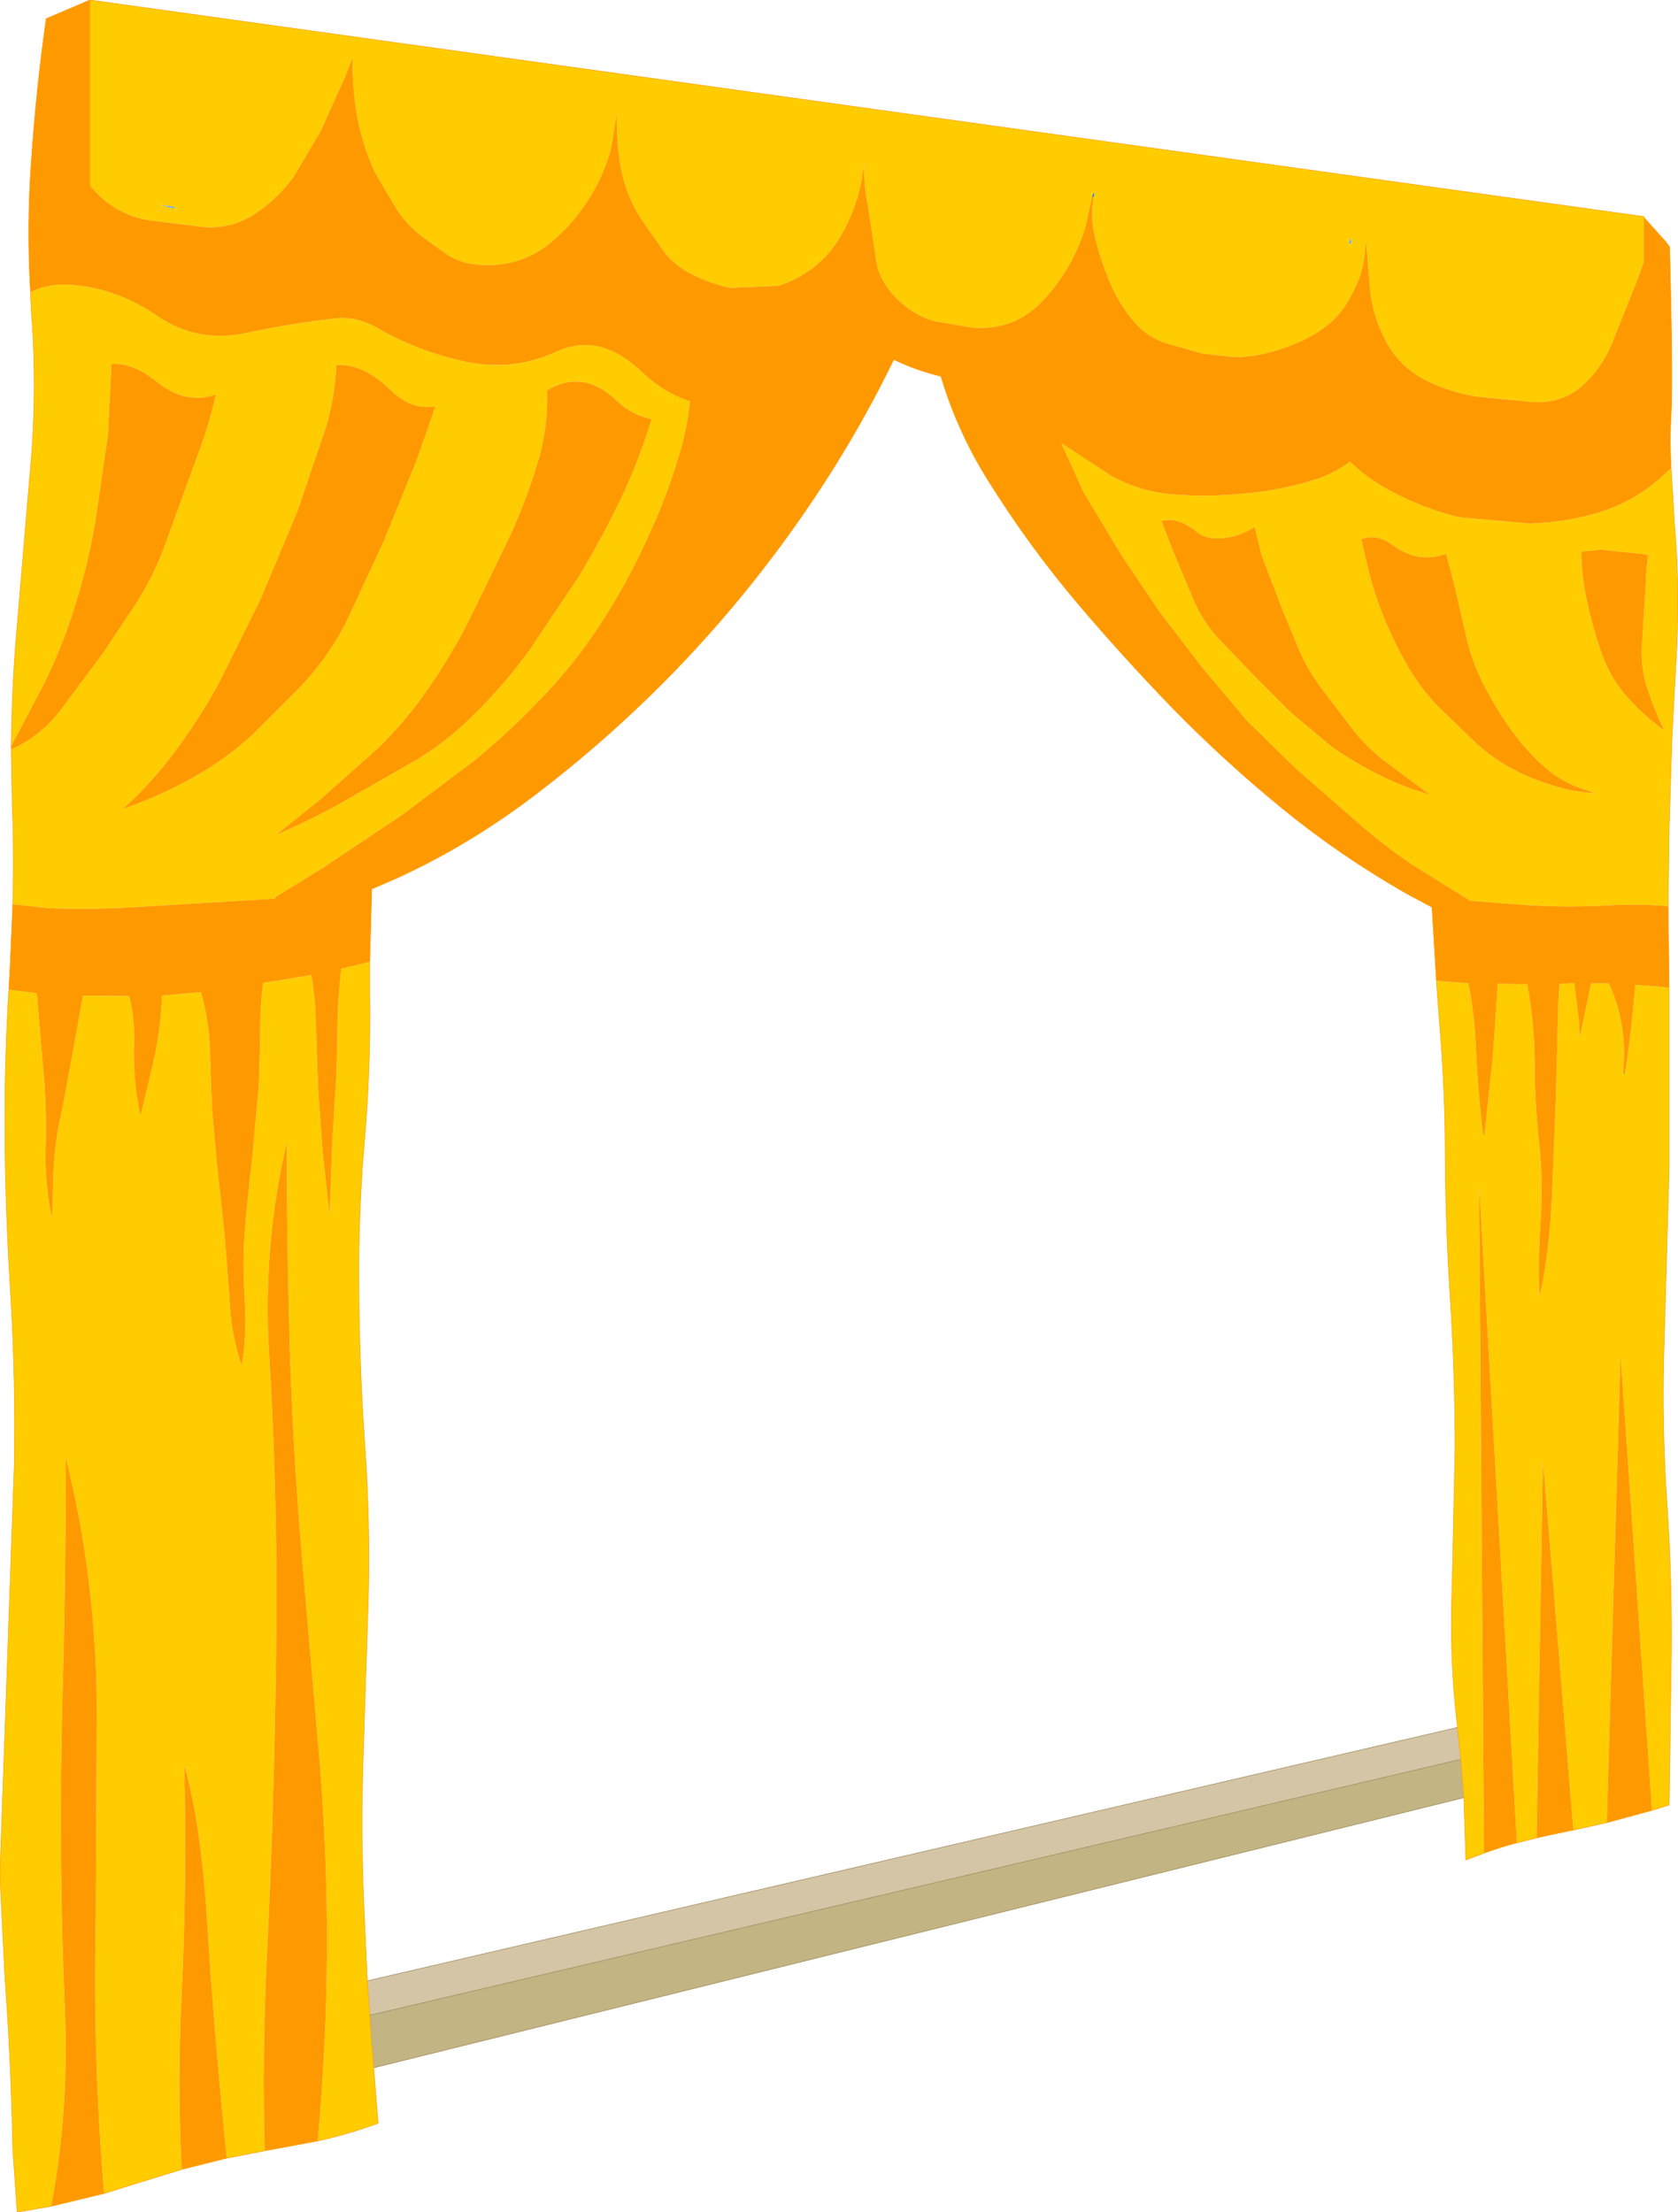
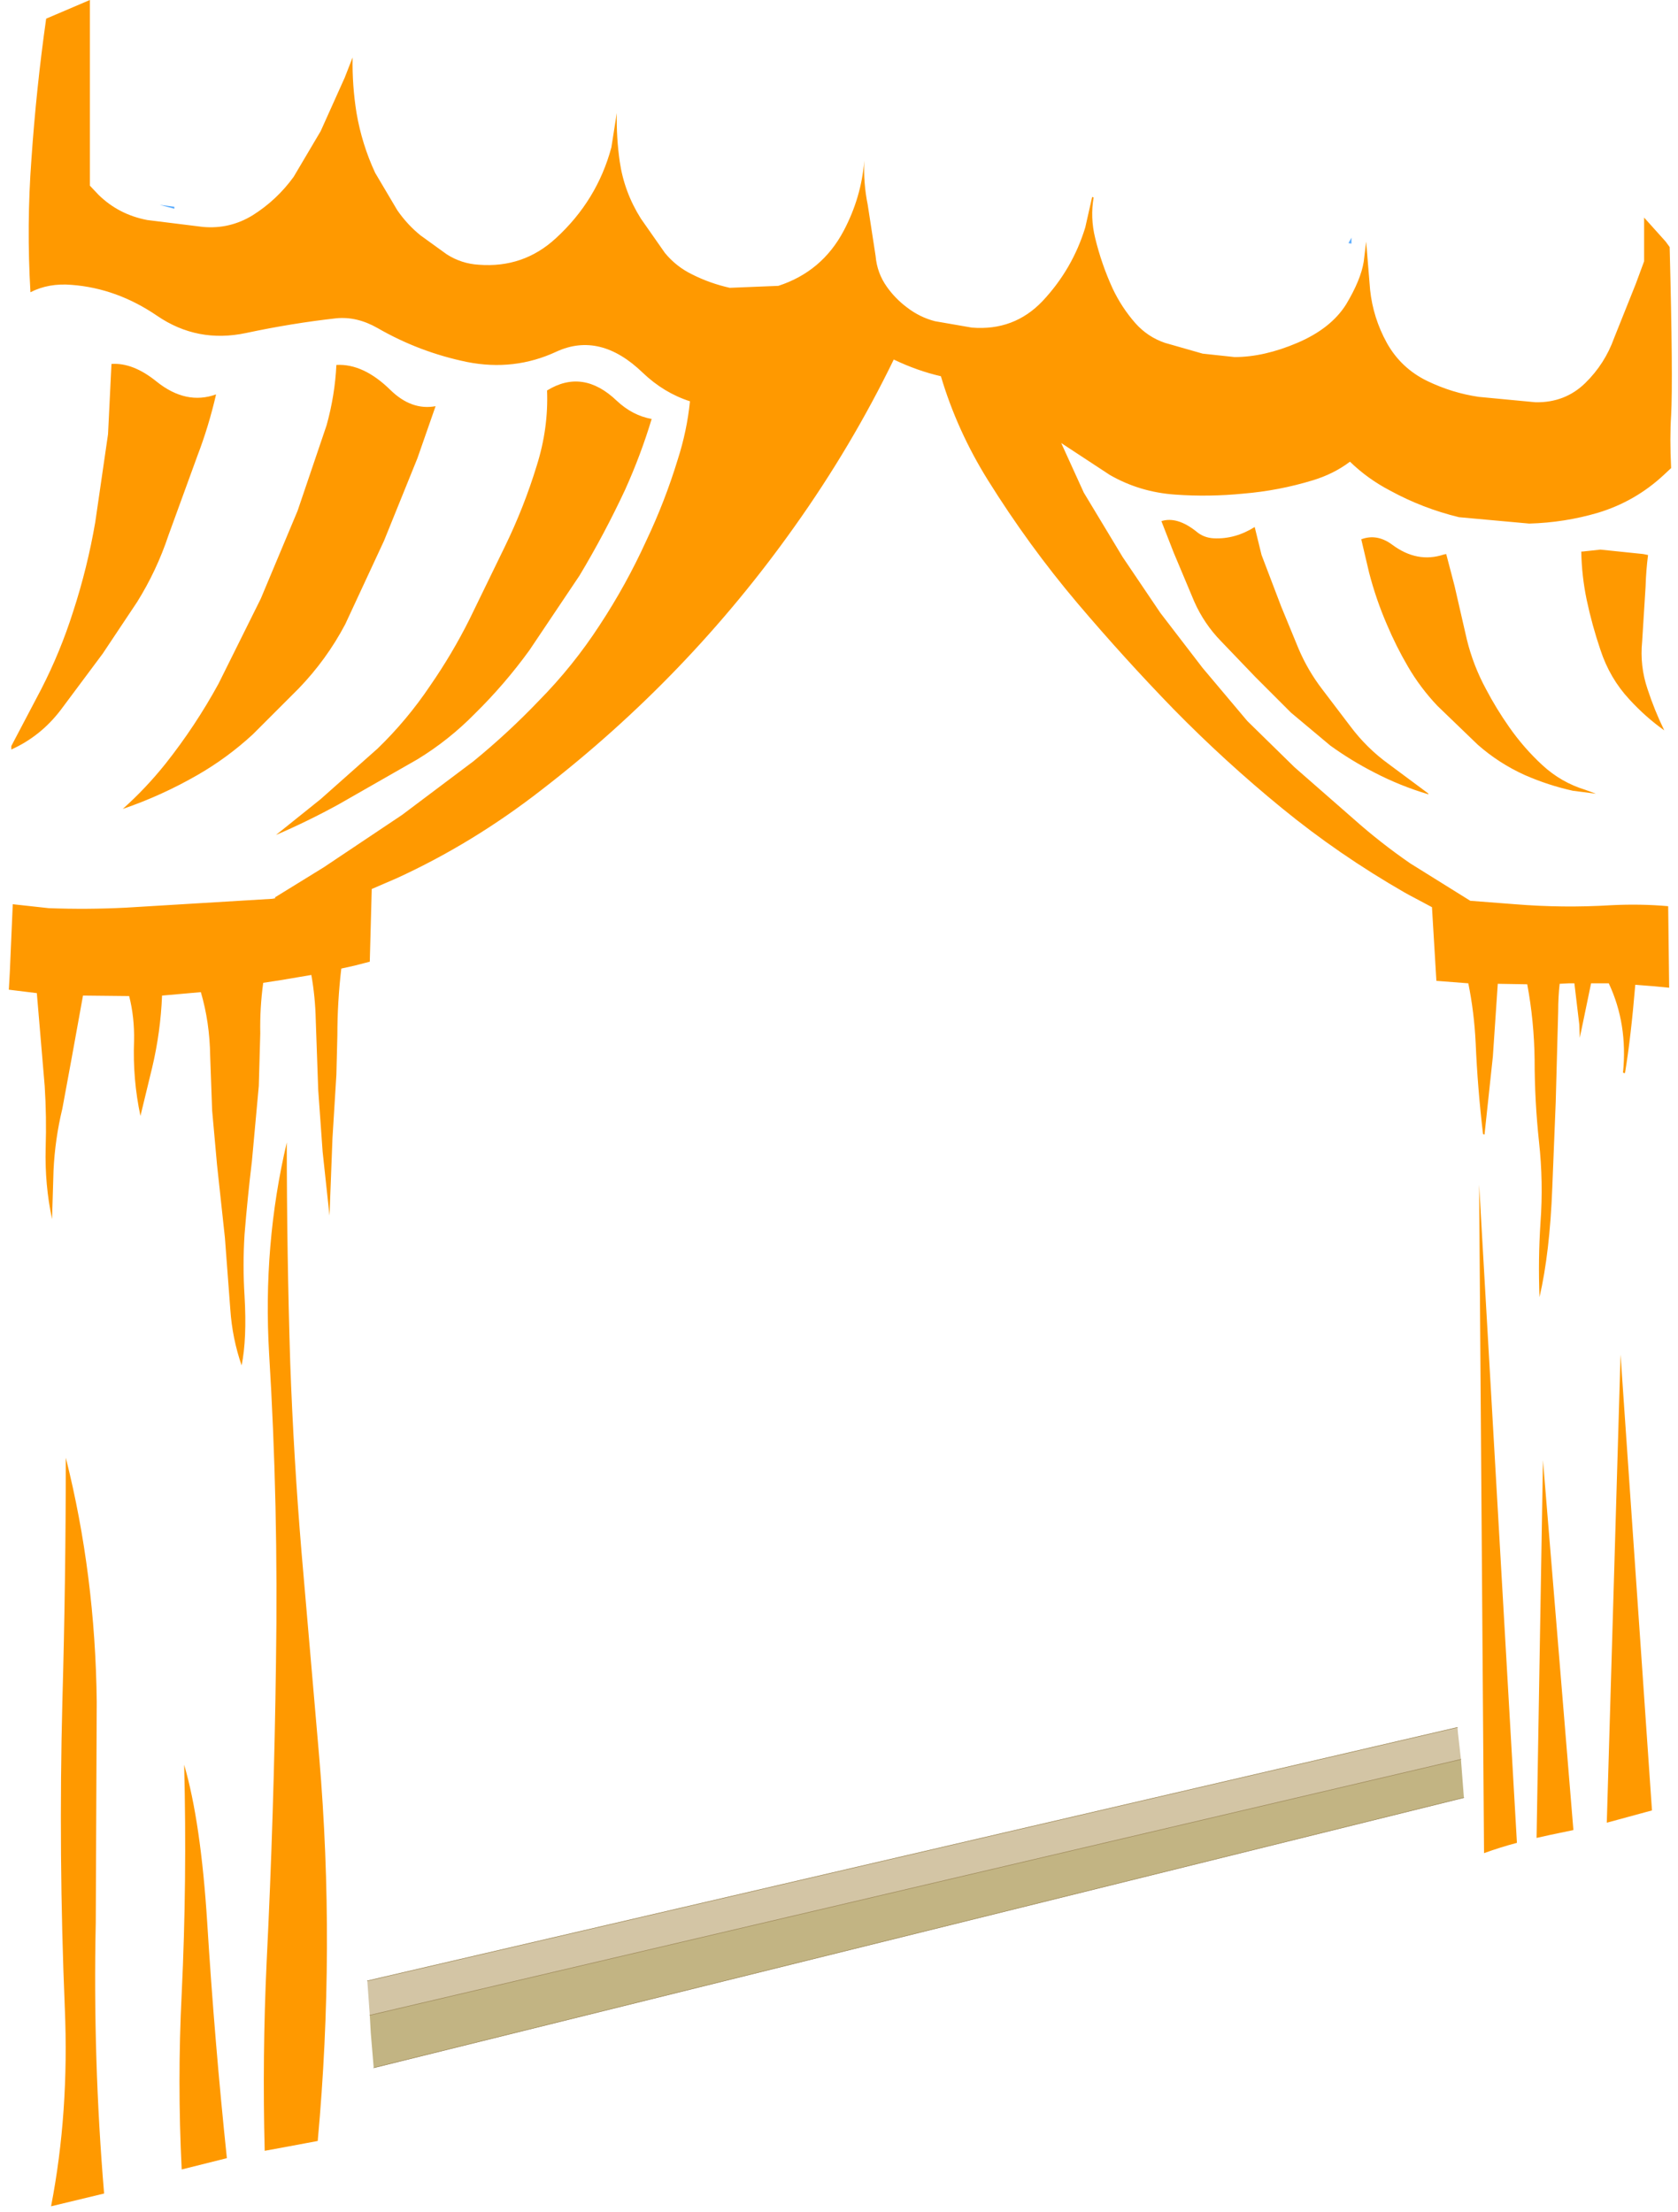
<svg xmlns="http://www.w3.org/2000/svg" height="225.2px" width="170.85px">
  <g transform="matrix(1.0, 0.0, 0.0, 1.0, 9.15, 0.0)">
    <path d="M18.85 91.35 L18.9 91.45 18.85 91.45 18.85 91.35" fill="#3399ff" fill-rule="evenodd" stroke="none" />
-     <path d="M102.05 20.05 Q102.1 19.75 102.3 19.55 L102.2 20.1 102.05 20.05 M141.85 115.45 L142.0 115.5 142.0 115.55 141.85 115.45 M156.1 109.2 L156.3 109.25 156.3 109.35 156.1 109.2" fill="#0171e0" fill-rule="evenodd" stroke="none" />
    <path d="M128.15 24.75 L128.45 24.2 128.45 24.8 128.15 24.75 M8.6 21.05 L8.6 21.25 7.1 20.85 8.6 21.05" fill="#5aacfe" fill-rule="evenodd" stroke="none" />
    <path d="M139.9 183.0 L28.9 210.5 28.6 206.95 28.5 205.15 139.6 179.1 139.9 183.0" fill="#c2b483" fill-rule="evenodd" stroke="none" />
    <path d="M28.25 201.65 L139.25 175.85 139.3 176.45 139.6 179.1 28.5 205.15 28.25 201.65" fill="#d3c5a5" fill-rule="evenodd" stroke="none" />
-     <path d="M0.0 0.0 L158.25 22.05 158.25 22.15 158.25 26.6 157.4 28.9 155.2 34.4 Q154.25 37.05 152.25 39.0 150.2 41.0 147.2 40.95 L141.4 40.4 Q138.7 40.0 136.2 38.8 133.5 37.5 132.05 34.9 130.65 32.35 130.35 29.5 L129.95 24.6 129.7 26.65 Q129.4 28.5 127.9 31.0 126.35 33.45 122.95 34.9 119.55 36.35 116.55 36.35 L113.3 36.0 109.45 34.9 Q107.7 34.3 106.45 32.9 105.05 31.3 104.15 29.4 103.0 26.9 102.35 24.2 101.85 22.15 102.2 20.1 L102.3 19.55 Q102.1 19.75 102.05 20.05 L101.35 23.15 Q100.05 27.4 97.0 30.65 94.1 33.7 89.8 33.35 L86.05 32.7 Q84.5 32.3 83.2 31.3 82.0 30.4 81.15 29.2 80.15 27.8 80.0 26.05 L79.2 20.85 Q78.75 18.65 78.85 16.35 78.55 20.1 76.75 23.5 74.55 27.65 70.1 29.1 L65.15 29.3 Q63.15 28.85 61.35 27.95 59.7 27.15 58.55 25.75 L56.1 22.25 Q54.4 19.55 53.95 16.45 53.6 14.0 53.65 11.5 L53.1 15.0 Q51.65 20.4 47.45 24.25 44.15 27.3 39.6 26.95 37.85 26.85 36.35 25.9 L33.65 23.95 Q32.3 22.85 31.3 21.4 L29.05 17.6 Q27.7 14.7 27.15 11.5 26.7 8.7 26.75 5.85 L25.95 7.9 23.5 13.35 20.75 18.0 Q19.05 20.35 16.6 21.9 14.25 23.35 11.5 23.1 L5.85 22.4 Q2.95 21.85 0.9 19.85 L0.0 18.9 0.0 0.0 M161.0 47.65 L161.35 53.4 Q161.95 60.35 161.45 68.3 L161.1 74.85 161.05 75.85 161.05 76.2 160.8 84.3 160.7 92.25 Q157.9 92.0 154.9 92.15 150.0 92.45 145.1 92.05 L140.55 91.7 134.45 87.9 Q131.4 85.8 128.65 83.35 L122.65 78.1 117.85 73.4 113.3 68.0 109.0 62.4 105.15 56.7 101.2 50.15 98.9 45.1 103.85 48.35 Q106.9 50.1 110.5 50.35 113.95 50.6 117.45 50.25 121.05 49.95 124.5 48.9 126.65 48.25 128.3 47.0 130.1 48.75 132.4 49.95 135.7 51.75 139.4 52.65 L146.55 53.3 Q150.15 53.2 153.55 52.2 157.35 51.05 160.25 48.35 L161.0 47.65 M160.8 100.55 L160.8 101.8 160.8 118.85 160.3 136.35 Q160.0 144.85 160.6 153.35 161.15 161.6 161.0 170.0 L160.8 183.75 159.05 184.3 155.85 137.9 154.45 185.55 151.05 186.3 147.95 148.65 147.3 187.1 145.3 187.6 141.45 120.6 141.95 188.65 140.1 189.35 139.9 183.0 139.6 179.1 139.3 176.45 139.25 175.85 Q138.4 168.8 138.7 161.55 L139.0 147.55 Q139.0 140.15 138.55 132.75 138.05 125.35 138.0 117.9 138.0 110.9 137.4 103.9 L137.1 99.85 140.35 100.1 Q140.95 103.05 141.1 106.2 141.3 110.85 141.85 115.45 L142.0 115.55 142.0 115.5 142.85 107.55 143.35 100.15 146.35 100.2 Q147.05 103.95 147.1 107.85 147.1 112.05 147.55 116.25 148.0 120.35 147.7 124.45 147.45 128.25 147.6 132.05 148.65 127.5 148.9 120.9 L149.25 112.2 149.5 102.95 Q149.5 101.5 149.65 100.15 L150.6 100.1 151.15 100.1 151.65 104.3 151.7 105.65 152.85 100.1 154.4 100.1 154.65 100.1 Q156.6 104.25 156.1 109.2 L156.3 109.35 156.3 109.25 Q156.9 105.65 157.35 100.25 L159.25 100.4 160.8 100.55 M28.9 210.5 L29.35 216.15 Q26.35 217.25 23.2 217.95 25.0 198.3 23.35 178.85 L21.55 158.0 Q20.75 148.4 20.4 138.75 20.05 127.5 20.05 116.3 17.6 126.7 18.25 137.8 19.2 153.15 18.95 169.25 18.75 184.55 18.0 199.7 17.55 209.35 17.8 218.95 L13.95 219.7 Q12.7 207.8 11.95 195.75 11.3 185.45 9.6 179.65 9.9 191.45 9.35 202.95 8.9 211.9 9.35 220.85 L4.8 222.25 1.45 223.3 Q0.3 209.6 0.6 195.7 L0.7 173.25 Q0.55 160.3 -2.45 148.4 -2.45 160.8 -2.8 173.25 -3.2 188.85 -2.55 204.45 -2.1 215.05 -3.95 224.6 L-7.4 225.2 -7.85 218.8 Q-8.0 210.1 -8.65 201.3 L-9.1 192.1 -9.15 190.55 -7.7 149.25 Q-7.55 140.55 -8.05 132.0 -8.6 123.45 -8.65 115.4 -8.7 108.2 -8.25 100.75 L-5.4 101.1 -5.15 104.05 -4.6 110.55 Q-4.4 113.7 -4.5 116.85 -4.6 120.6 -3.85 124.1 L-3.7 119.15 Q-3.55 115.95 -2.8 112.85 L-1.85 107.7 -0.7 101.35 4.0 101.4 Q4.55 103.55 4.5 105.95 4.35 109.85 5.15 113.6 L6.35 108.65 Q7.2 105.05 7.35 101.35 L11.3 101.0 Q12.2 104.05 12.25 107.5 L12.45 113.05 12.95 118.6 13.75 126.0 14.3 133.3 Q14.5 136.25 15.45 139.0 16.0 136.3 15.75 131.95 15.55 128.8 15.75 125.65 16.05 121.95 16.5 118.2 L17.2 110.55 17.35 105.2 Q17.3 102.6 17.65 100.05 L19.3 99.8 22.55 99.25 Q22.95 101.5 23.0 103.85 L23.25 110.95 23.7 117.25 24.4 123.75 24.7 115.9 25.1 109.4 25.2 105.4 Q25.2 102.0 25.6 98.6 L26.95 98.3 28.5 97.9 28.5 101.4 Q28.6 108.85 27.95 116.25 27.3 123.85 27.4 131.5 27.45 139.4 28.0 147.15 28.55 154.95 28.35 162.8 L27.85 178.05 Q27.6 185.5 27.85 192.9 L28.25 201.65 28.5 205.15 28.6 206.95 28.9 210.5 M-7.85 92.05 Q-7.7 87.05 -7.9 82.0 L-8.0 76.3 Q-5.0 74.95 -2.95 72.25 L1.3 66.55 4.8 61.3 Q6.8 58.1 8.0 54.5 L10.95 46.4 Q12.1 43.4 12.85 40.15 9.8 41.25 6.8 38.85 4.4 36.9 2.2 37.05 L1.85 44.2 0.55 53.15 Q-0.25 57.8 -1.7 62.25 -3.0 66.35 -4.95 70.15 L-8.0 75.95 Q-7.95 70.65 -7.55 65.45 L-6.15 48.8 Q-5.3 40.2 -5.95 31.8 L-6.05 29.75 Q-4.2 28.8 -1.85 29.0 2.75 29.35 6.85 32.15 10.95 34.95 15.9 33.9 20.6 32.9 25.1 32.4 27.2 32.2 29.3 33.4 33.55 35.85 38.4 36.85 43.2 37.8 47.5 35.8 51.95 33.75 56.3 37.95 58.45 40.0 61.1 40.85 60.8 43.85 59.85 46.8 58.55 51.05 56.65 55.05 54.6 59.55 51.9 63.65 49.2 67.8 45.75 71.3 42.6 74.6 39.05 77.5 L31.8 82.95 23.8 88.3 18.85 91.35 18.85 91.45 18.55 91.5 11.1 91.95 3.65 92.4 Q-0.3 92.6 -4.2 92.45 L-7.85 92.05 M128.15 24.75 L128.45 24.8 128.45 24.2 128.15 24.75 M144.5 74.0 Q143.2 72.15 142.15 70.15 140.85 67.75 140.2 65.1 L138.95 59.65 138.1 56.4 137.85 56.45 Q135.15 57.35 132.6 55.45 131.05 54.3 129.45 54.9 L130.25 58.3 Q130.95 61.0 132.05 63.55 133.0 65.8 134.2 67.85 135.45 70.0 137.2 71.85 L141.3 75.8 Q143.45 77.7 146.1 78.9 148.5 79.95 151.0 80.5 L153.35 80.8 152.25 80.4 Q149.8 79.65 147.9 77.9 146.0 76.15 144.5 74.0 M153.8 55.95 L151.95 56.15 151.85 56.15 Q151.9 58.65 152.4 61.05 152.95 63.65 153.8 66.15 154.75 69.05 156.75 71.2 158.4 73.0 160.3 74.35 159.3 72.3 158.6 70.15 157.8 67.8 158.05 65.3 L158.4 59.7 Q158.45 58.05 158.65 56.5 L158.15 56.4 153.8 55.95 M119.3 56.5 L118.6 53.65 Q116.6 54.9 114.45 54.8 113.4 54.75 112.65 54.1 110.7 52.55 109.1 53.05 L110.35 56.25 112.45 61.25 Q113.45 63.5 115.15 65.25 L118.65 68.9 122.3 72.55 126.3 75.9 Q128.45 77.45 130.8 78.65 133.4 80.0 136.25 80.85 L136.3 80.8 135.5 80.2 132.2 77.75 Q130.0 76.15 128.35 73.95 L125.5 70.2 Q124.0 68.25 123.05 66.0 L121.3 61.75 119.3 56.5 M45.5 47.4 Q44.2 51.65 42.25 55.65 L38.65 63.05 Q36.9 66.55 34.65 69.8 32.3 73.3 29.3 76.2 L23.5 81.35 18.95 85.0 Q22.2 83.6 25.3 81.9 L33.35 77.3 Q36.55 75.35 39.2 72.65 42.25 69.65 44.75 66.2 L49.85 58.6 Q52.4 54.35 54.5 49.85 56.1 46.3 57.2 42.65 55.25 42.3 53.65 40.8 50.2 37.5 46.55 39.75 46.7 43.6 45.5 47.4 M8.6 21.05 L7.1 20.85 8.6 21.25 8.6 21.05 M24.1 43.3 L21.15 52.0 17.4 60.95 13.1 69.6 Q10.75 73.9 7.7 77.75 5.7 80.25 3.35 82.35 7.3 81.0 10.95 78.9 14.0 77.15 16.6 74.75 L21.25 70.1 Q24.1 67.15 26.0 63.55 L29.95 55.05 33.35 46.65 35.2 41.35 Q32.75 41.8 30.6 39.7 27.85 37.0 25.1 37.15 24.95 40.25 24.1 43.3" fill="#ffcc00" fill-rule="evenodd" stroke="none" />
    <path d="M158.25 22.15 L160.45 24.6 160.85 25.15 Q161.2 38.55 161.0 42.3 160.85 44.55 161.0 47.65 L160.25 48.35 Q157.35 51.05 153.55 52.2 150.15 53.2 146.55 53.3 L139.4 52.65 Q135.7 51.75 132.4 49.95 130.1 48.75 128.3 47.0 126.65 48.25 124.5 48.9 121.05 49.95 117.45 50.25 113.95 50.6 110.5 50.35 106.9 50.1 103.85 48.35 L98.9 45.1 101.2 50.15 105.15 56.7 109.0 62.4 113.3 68.0 117.85 73.4 122.65 78.1 128.65 83.35 Q131.4 85.8 134.45 87.9 L140.55 91.7 145.1 92.05 Q150.0 92.45 154.9 92.15 157.9 92.0 160.7 92.25 L160.8 100.55 159.25 100.4 157.35 100.25 Q156.9 105.65 156.3 109.25 L156.1 109.2 Q156.6 104.25 154.65 100.1 L154.4 100.1 152.85 100.1 151.7 105.65 151.65 104.3 151.15 100.1 150.6 100.1 149.65 100.15 Q149.5 101.5 149.5 102.95 L149.25 112.2 148.9 120.9 Q148.65 127.5 147.6 132.05 147.45 128.25 147.7 124.45 148.0 120.35 147.55 116.25 147.1 112.05 147.1 107.85 147.05 103.95 146.35 100.2 L143.35 100.15 142.85 107.55 142.0 115.5 141.85 115.45 Q141.3 110.85 141.1 106.2 140.95 103.05 140.35 100.1 L137.1 99.85 136.65 92.35 134.3 91.1 133.85 90.85 Q127.15 87.0 121.35 82.25 115.6 77.55 110.35 72.2 105.3 67.0 100.55 61.4 95.6 55.55 91.45 48.9 88.3 43.85 86.65 38.3 93.45 39.65 100.6 35.8 115.25 47.75 129.85 39.45 144.6 50.95 158.25 42.95 L158.25 26.6 158.25 42.95 Q144.6 50.95 129.85 39.45 115.25 47.75 100.6 35.8 93.45 39.65 86.65 38.3 84.25 37.75 81.85 36.6 78.95 35.2 76.1 32.75 62.95 39.25 50.9 29.65 38.15 35.9 25.4 26.45 12.15 33.85 0.0 23.3 L0.0 18.9 0.0 23.3 Q12.15 33.85 25.4 26.45 38.15 35.9 50.9 29.65 62.95 39.25 76.1 32.75 78.95 35.2 81.85 36.6 77.55 45.45 71.75 53.6 60.9 68.9 46.0 80.4 39.0 85.85 31.25 89.4 L28.7 90.5 28.5 97.9 26.95 98.3 25.6 98.6 Q25.2 102.0 25.2 105.4 L25.1 109.4 24.7 115.9 24.4 123.75 23.7 117.25 23.25 110.95 23.0 103.85 Q22.95 101.5 22.55 99.25 L19.3 99.8 17.65 100.05 Q17.3 102.6 17.35 105.2 L17.2 110.55 16.5 118.2 Q16.05 121.95 15.75 125.65 15.55 128.8 15.75 131.95 16.0 136.3 15.45 139.0 14.5 136.25 14.3 133.3 L13.75 126.0 12.95 118.6 12.45 113.05 12.25 107.5 Q12.2 104.05 11.3 101.0 L7.35 101.35 Q7.2 105.05 6.35 108.65 L5.15 113.6 Q4.35 109.85 4.5 105.95 4.55 103.55 4.0 101.4 L-0.7 101.35 -1.85 107.7 -2.8 112.85 Q-3.55 115.95 -3.7 119.15 L-3.85 124.1 Q-4.6 120.6 -4.5 116.85 -4.4 113.7 -4.6 110.55 L-5.15 104.05 -5.4 101.1 -8.25 100.75 -8.15 98.95 -7.85 92.05 -4.2 92.45 Q-0.3 92.6 3.65 92.4 L11.1 91.95 18.55 91.5 18.85 91.45 18.9 91.45 18.85 91.35 23.8 88.3 31.8 82.95 39.05 77.5 Q42.6 74.6 45.75 71.3 49.2 67.8 51.9 63.65 54.6 59.55 56.65 55.05 58.55 51.05 59.85 46.8 60.8 43.85 61.1 40.85 58.45 40.0 56.3 37.95 51.95 33.75 47.5 35.8 43.2 37.8 38.4 36.85 33.55 35.85 29.3 33.4 27.2 32.2 25.1 32.4 20.6 32.9 15.9 33.9 10.95 34.95 6.85 32.15 2.75 29.35 -1.85 29.0 -4.2 28.8 -6.05 29.75 -6.45 22.95 -5.95 16.2 -5.45 8.95 -4.45 1.9 L0.0 0.0 0.0 18.9 0.9 19.85 Q2.95 21.85 5.85 22.4 L11.5 23.1 Q14.25 23.35 16.6 21.9 19.05 20.35 20.75 18.0 L23.5 13.35 25.95 7.9 26.75 5.85 Q26.7 8.7 27.15 11.5 27.7 14.7 29.05 17.6 L31.3 21.4 Q32.3 22.85 33.65 23.95 L36.35 25.9 Q37.85 26.85 39.6 26.95 44.15 27.3 47.45 24.25 51.65 20.4 53.1 15.0 L53.65 11.5 Q53.6 14.0 53.95 16.45 54.4 19.55 56.1 22.25 L58.55 25.75 Q59.7 27.15 61.35 27.95 63.15 28.85 65.15 29.3 L70.1 29.1 Q74.55 27.65 76.75 23.5 78.55 20.1 78.85 16.35 78.75 18.65 79.2 20.85 L80.0 26.05 Q80.15 27.8 81.15 29.2 82.0 30.4 83.2 31.3 84.5 32.3 86.05 32.7 L89.8 33.35 Q94.1 33.7 97.0 30.65 100.05 27.4 101.35 23.15 L102.05 20.05 102.2 20.1 Q101.85 22.15 102.35 24.2 103.0 26.9 104.15 29.4 105.05 31.3 106.45 32.9 107.7 34.3 109.45 34.9 L113.3 36.0 116.55 36.35 Q119.55 36.35 122.95 34.9 126.35 33.45 127.9 31.0 129.4 28.5 129.7 26.65 L129.95 24.6 130.35 29.5 Q130.65 32.35 132.05 34.9 133.5 37.5 136.2 38.8 138.7 40.0 141.4 40.4 L147.2 40.95 Q150.2 41.0 152.25 39.0 154.25 37.05 155.2 34.4 L157.4 28.9 158.25 26.6 158.25 22.15 M159.05 184.3 L154.45 185.55 155.85 137.9 159.05 184.3 M151.05 186.3 L148.65 186.8 147.3 187.1 147.95 148.65 151.05 186.3 M145.3 187.6 Q143.6 188.05 141.95 188.65 L141.45 120.6 145.3 187.6 M23.2 217.95 L19.45 218.65 17.8 218.95 Q17.55 209.35 18.0 199.7 18.75 184.55 18.95 169.25 19.2 153.15 18.25 137.8 17.6 126.7 20.05 116.3 20.05 127.5 20.4 138.75 20.75 148.4 21.55 158.0 L23.35 178.85 Q25.0 198.3 23.2 217.95 M13.95 219.7 L9.35 220.85 Q8.9 211.9 9.35 202.95 9.9 191.45 9.6 179.65 11.3 185.45 11.95 195.75 12.7 207.8 13.95 219.7 M1.45 223.3 L-3.95 224.6 Q-2.1 215.05 -2.55 204.45 -3.2 188.85 -2.8 173.25 -2.45 160.8 -2.45 148.4 0.55 160.3 0.7 173.25 L0.6 195.7 Q0.3 209.6 1.45 223.3 M-8.0 76.3 L-8.0 75.95 -4.95 70.15 Q-3.0 66.35 -1.7 62.25 -0.25 57.8 0.55 53.15 L1.85 44.2 2.2 37.05 Q4.4 36.9 6.8 38.85 9.8 41.25 12.85 40.15 12.1 43.4 10.95 46.4 L8.0 54.5 Q6.8 58.1 4.8 61.3 L1.3 66.55 -2.95 72.25 Q-5.0 74.95 -8.0 76.3 M119.3 56.5 L121.3 61.75 123.05 66.0 Q124.0 68.25 125.5 70.2 L128.35 73.95 Q130.0 76.15 132.2 77.75 L135.5 80.2 136.3 80.8 136.25 80.85 Q133.4 80.0 130.8 78.65 128.45 77.45 126.3 75.9 L122.3 72.55 118.65 68.9 115.15 65.25 Q113.45 63.5 112.45 61.25 L110.35 56.25 109.1 53.05 Q110.7 52.55 112.65 54.1 113.4 54.75 114.45 54.8 116.6 54.9 118.6 53.65 L119.3 56.5 M153.8 55.95 L158.15 56.4 158.65 56.5 Q158.45 58.05 158.4 59.7 L158.05 65.3 Q157.8 67.8 158.6 70.15 159.3 72.3 160.3 74.35 158.4 73.0 156.75 71.2 154.75 69.05 153.8 66.15 152.95 63.65 152.4 61.05 151.9 58.65 151.85 56.15 L151.95 56.15 153.8 55.95 M144.5 74.0 Q146.0 76.15 147.9 77.9 149.8 79.65 152.25 80.4 L153.35 80.8 151.0 80.5 Q148.5 79.95 146.1 78.9 143.45 77.7 141.3 75.8 L137.2 71.85 Q135.45 70.0 134.2 67.85 133.0 65.8 132.05 63.55 130.95 61.0 130.25 58.3 L129.45 54.9 Q131.05 54.3 132.6 55.45 135.15 57.35 137.85 56.45 L138.1 56.4 138.95 59.65 140.2 65.1 Q140.85 67.75 142.15 70.15 143.2 72.15 144.5 74.0 M45.5 47.4 Q46.7 43.6 46.55 39.75 50.2 37.5 53.65 40.8 55.25 42.3 57.2 42.65 56.1 46.3 54.5 49.85 52.4 54.35 49.85 58.6 L44.75 66.2 Q42.25 69.65 39.2 72.65 36.55 75.35 33.35 77.3 L25.3 81.9 Q22.2 83.6 18.95 85.0 L23.5 81.35 29.3 76.2 Q32.3 73.3 34.65 69.8 36.9 66.55 38.65 63.05 L42.25 55.65 Q44.2 51.65 45.5 47.4 M24.1 43.3 Q24.95 40.25 25.1 37.15 27.85 37.0 30.6 39.7 32.75 41.8 35.2 41.35 L33.35 46.65 29.95 55.05 26.0 63.55 Q24.1 67.15 21.25 70.1 L16.6 74.75 Q14.0 77.15 10.95 78.9 7.3 81.0 3.35 82.35 5.7 80.25 7.7 77.75 10.75 73.9 13.1 69.6 L17.4 60.95 21.15 52.0 24.1 43.3" fill="#ff9900" fill-rule="evenodd" stroke="none" />
    <path d="M139.9 183.0 L28.9 210.5 M28.25 201.65 L139.25 175.85 M139.6 179.1 L28.5 205.15" fill="none" stroke="#927b47" stroke-linecap="round" stroke-linejoin="round" stroke-width="0.05" />
-     <path d="M0.0 0.0 L158.25 22.05 158.25 22.15 160.45 24.6 160.85 25.15 Q161.2 38.55 161.0 42.3 160.85 44.55 161.0 47.65 L161.35 53.4 Q161.95 60.35 161.45 68.3 L161.1 74.85 161.05 75.85 161.05 76.2 160.8 84.3 160.7 92.25 160.8 100.55 160.8 101.8 160.8 118.85 160.3 136.35 Q160.0 144.85 160.6 153.35 161.15 161.6 161.0 170.0 L160.8 183.75 159.05 184.3 154.45 185.55 151.05 186.3 148.65 186.8 147.3 187.1 145.3 187.6 Q143.6 188.05 141.95 188.65 L140.1 189.35 139.9 183.0 139.6 179.1 139.3 176.45 139.25 175.85 Q138.4 168.8 138.7 161.55 L139.0 147.55 Q139.0 140.15 138.55 132.75 138.05 125.35 138.0 117.9 138.0 110.9 137.4 103.9 L137.1 99.85 136.65 92.35 134.3 91.1 133.85 90.85 Q127.15 87.0 121.35 82.25 115.6 77.55 110.35 72.2 105.3 67.0 100.55 61.4 95.6 55.55 91.45 48.9 88.3 43.85 86.65 38.3 93.45 39.65 100.6 35.8 115.25 47.75 129.85 39.45 144.6 50.95 158.25 42.95 L158.25 26.6 158.25 22.15 M28.9 210.5 L29.35 216.15 Q26.35 217.25 23.2 217.95 L19.45 218.65 17.8 218.95 13.95 219.7 9.35 220.85 4.8 222.25 1.45 223.3 -3.95 224.6 -7.4 225.2 -7.85 218.8 Q-8.0 210.1 -8.65 201.3 L-9.1 192.1 -9.15 190.55 -7.7 149.25 Q-7.55 140.55 -8.05 132.0 -8.6 123.45 -8.65 115.4 -8.7 108.2 -8.25 100.75 L-8.15 98.95 -7.85 92.05 Q-7.7 87.05 -7.9 82.0 L-8.0 76.3 -8.0 75.95 Q-7.95 70.65 -7.55 65.45 L-6.15 48.8 Q-5.3 40.2 -5.95 31.8 L-6.05 29.75 Q-6.45 22.95 -5.95 16.2 -5.45 8.95 -4.45 1.9 L0.0 0.0 0.0 18.9 0.0 23.3 Q12.15 33.85 25.4 26.45 38.15 35.9 50.9 29.65 62.95 39.25 76.1 32.75 78.95 35.2 81.85 36.6 77.55 45.45 71.75 53.6 60.9 68.9 46.0 80.4 39.0 85.85 31.25 89.4 L28.7 90.5 28.5 97.9 28.5 101.4 Q28.6 108.85 27.95 116.25 27.3 123.85 27.4 131.5 27.45 139.4 28.0 147.15 28.55 154.95 28.35 162.8 L27.85 178.05 Q27.6 185.5 27.85 192.9 L28.25 201.65 28.5 205.15 28.6 206.95 28.9 210.5 M81.85 36.6 Q84.25 37.75 86.65 38.3" fill="none" stroke="#ff9900" stroke-linecap="round" stroke-linejoin="round" stroke-width="0.05" />
  </g>
</svg>